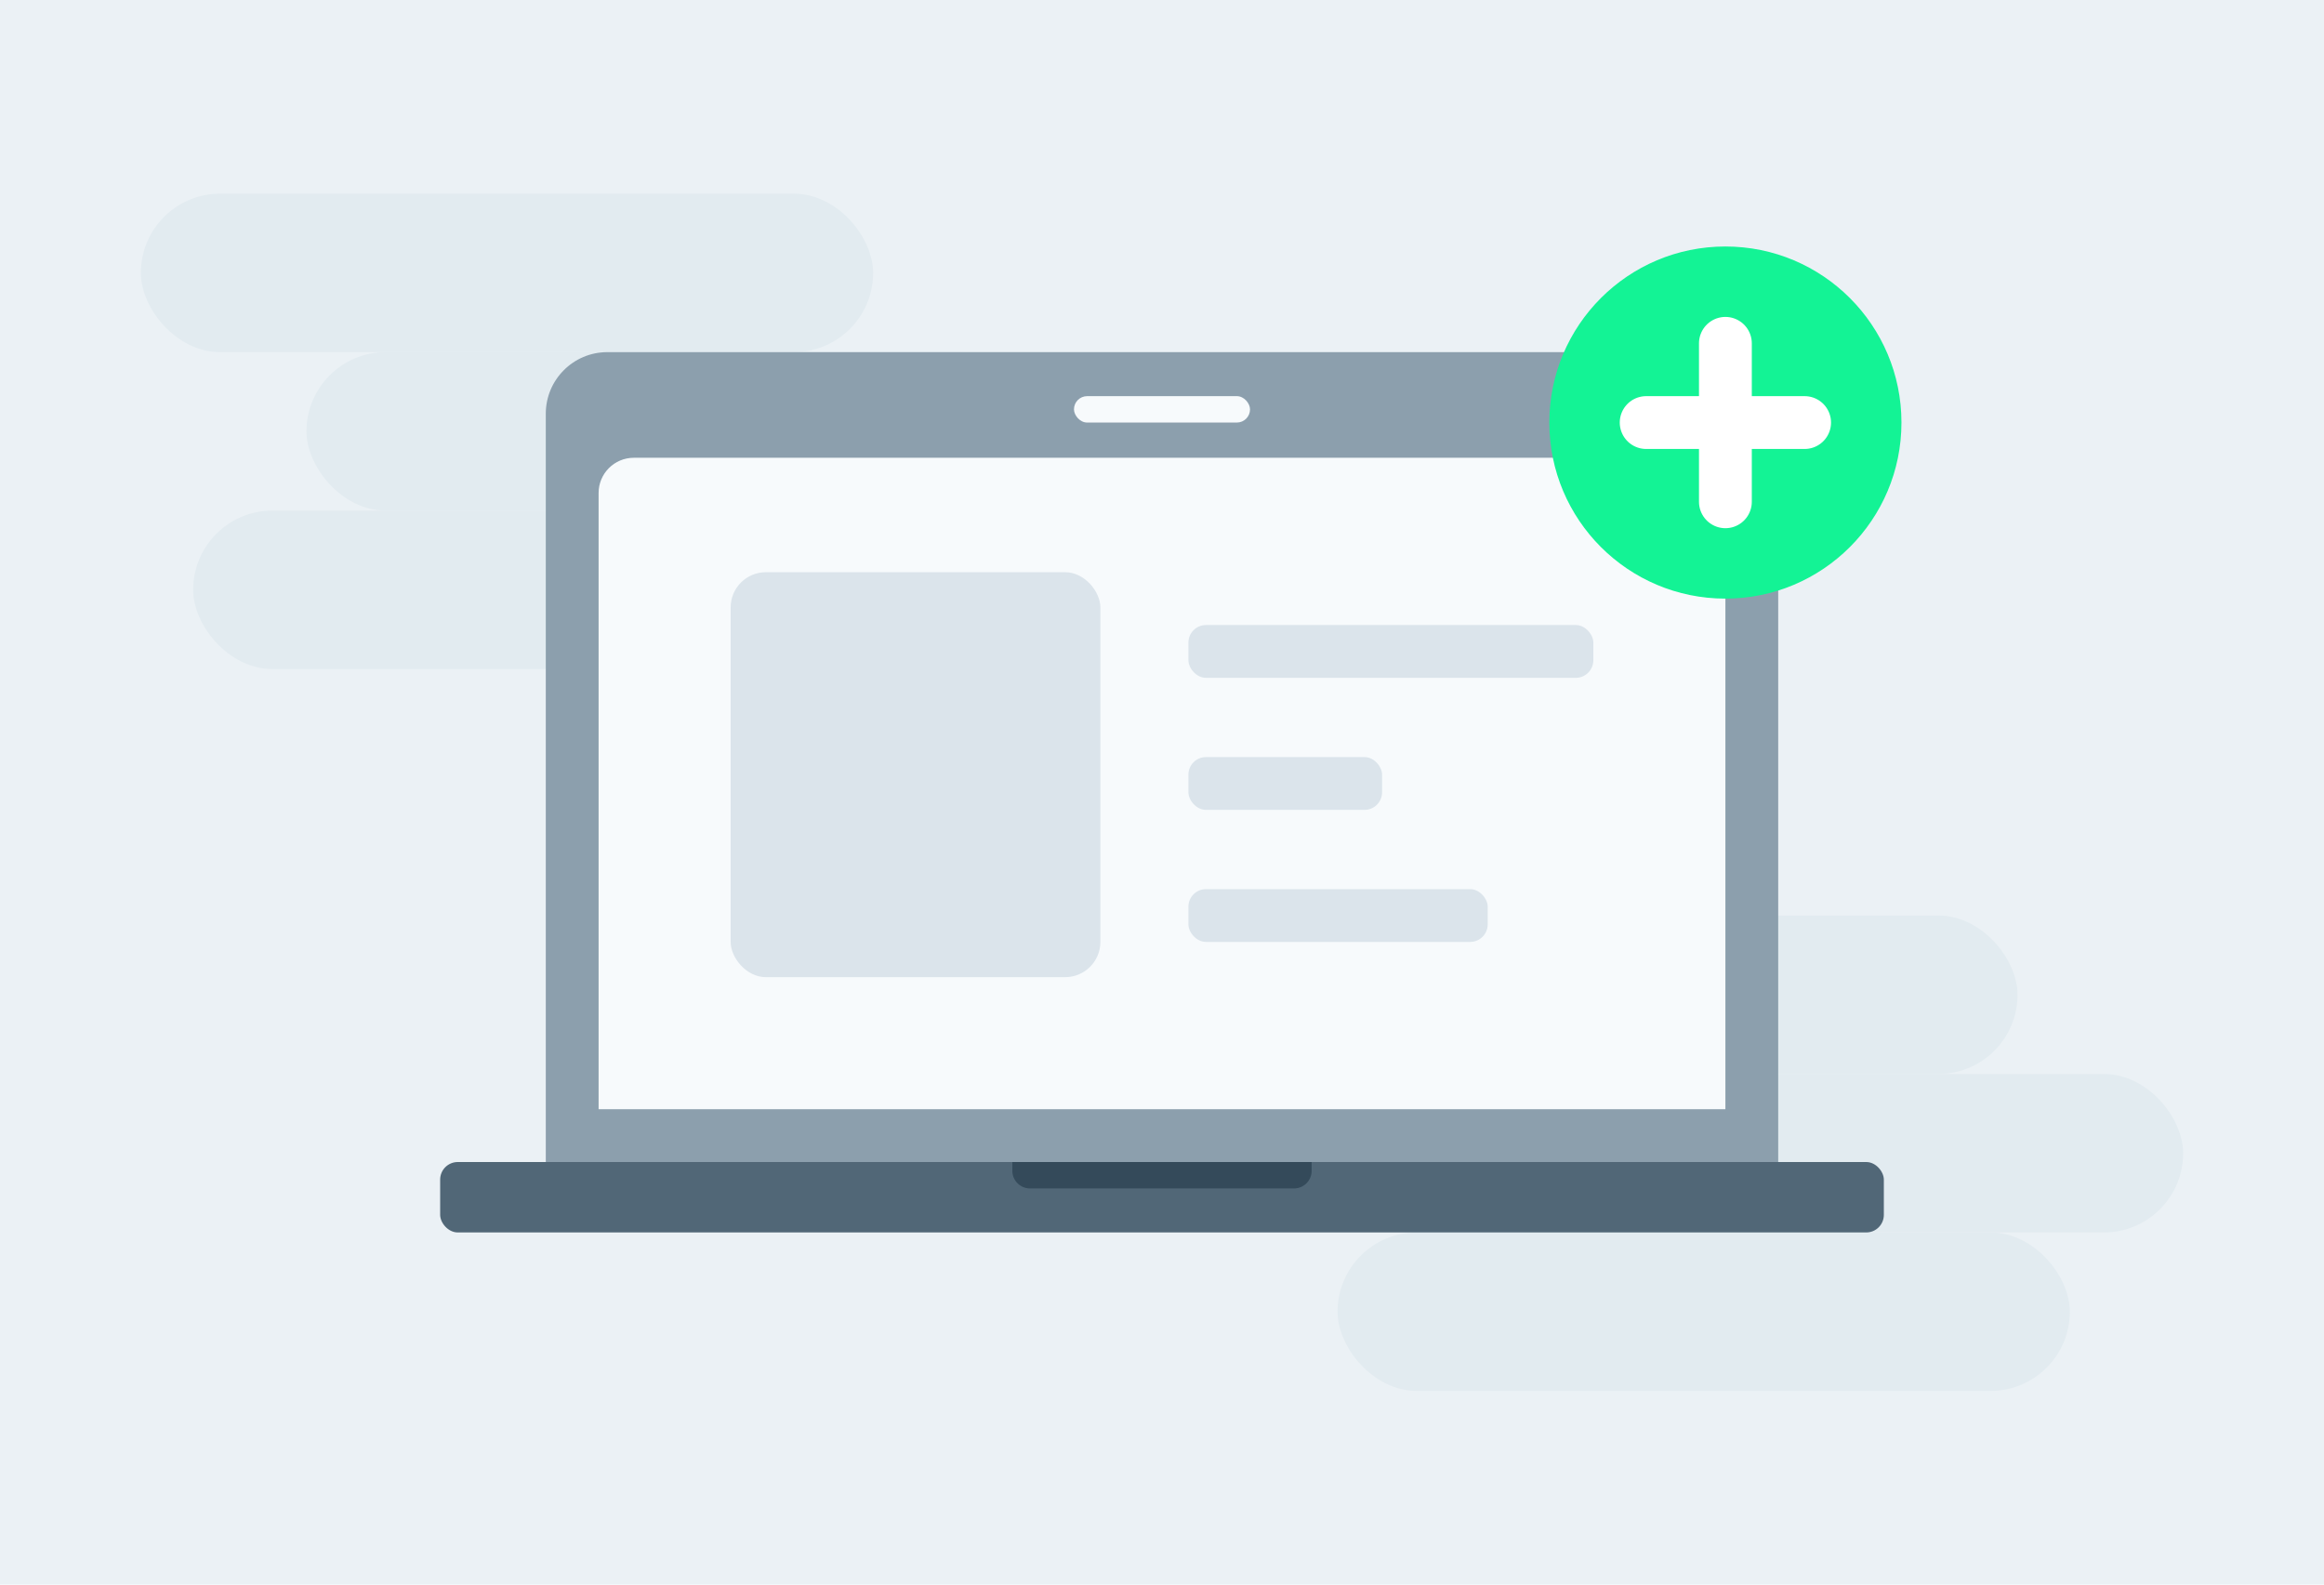
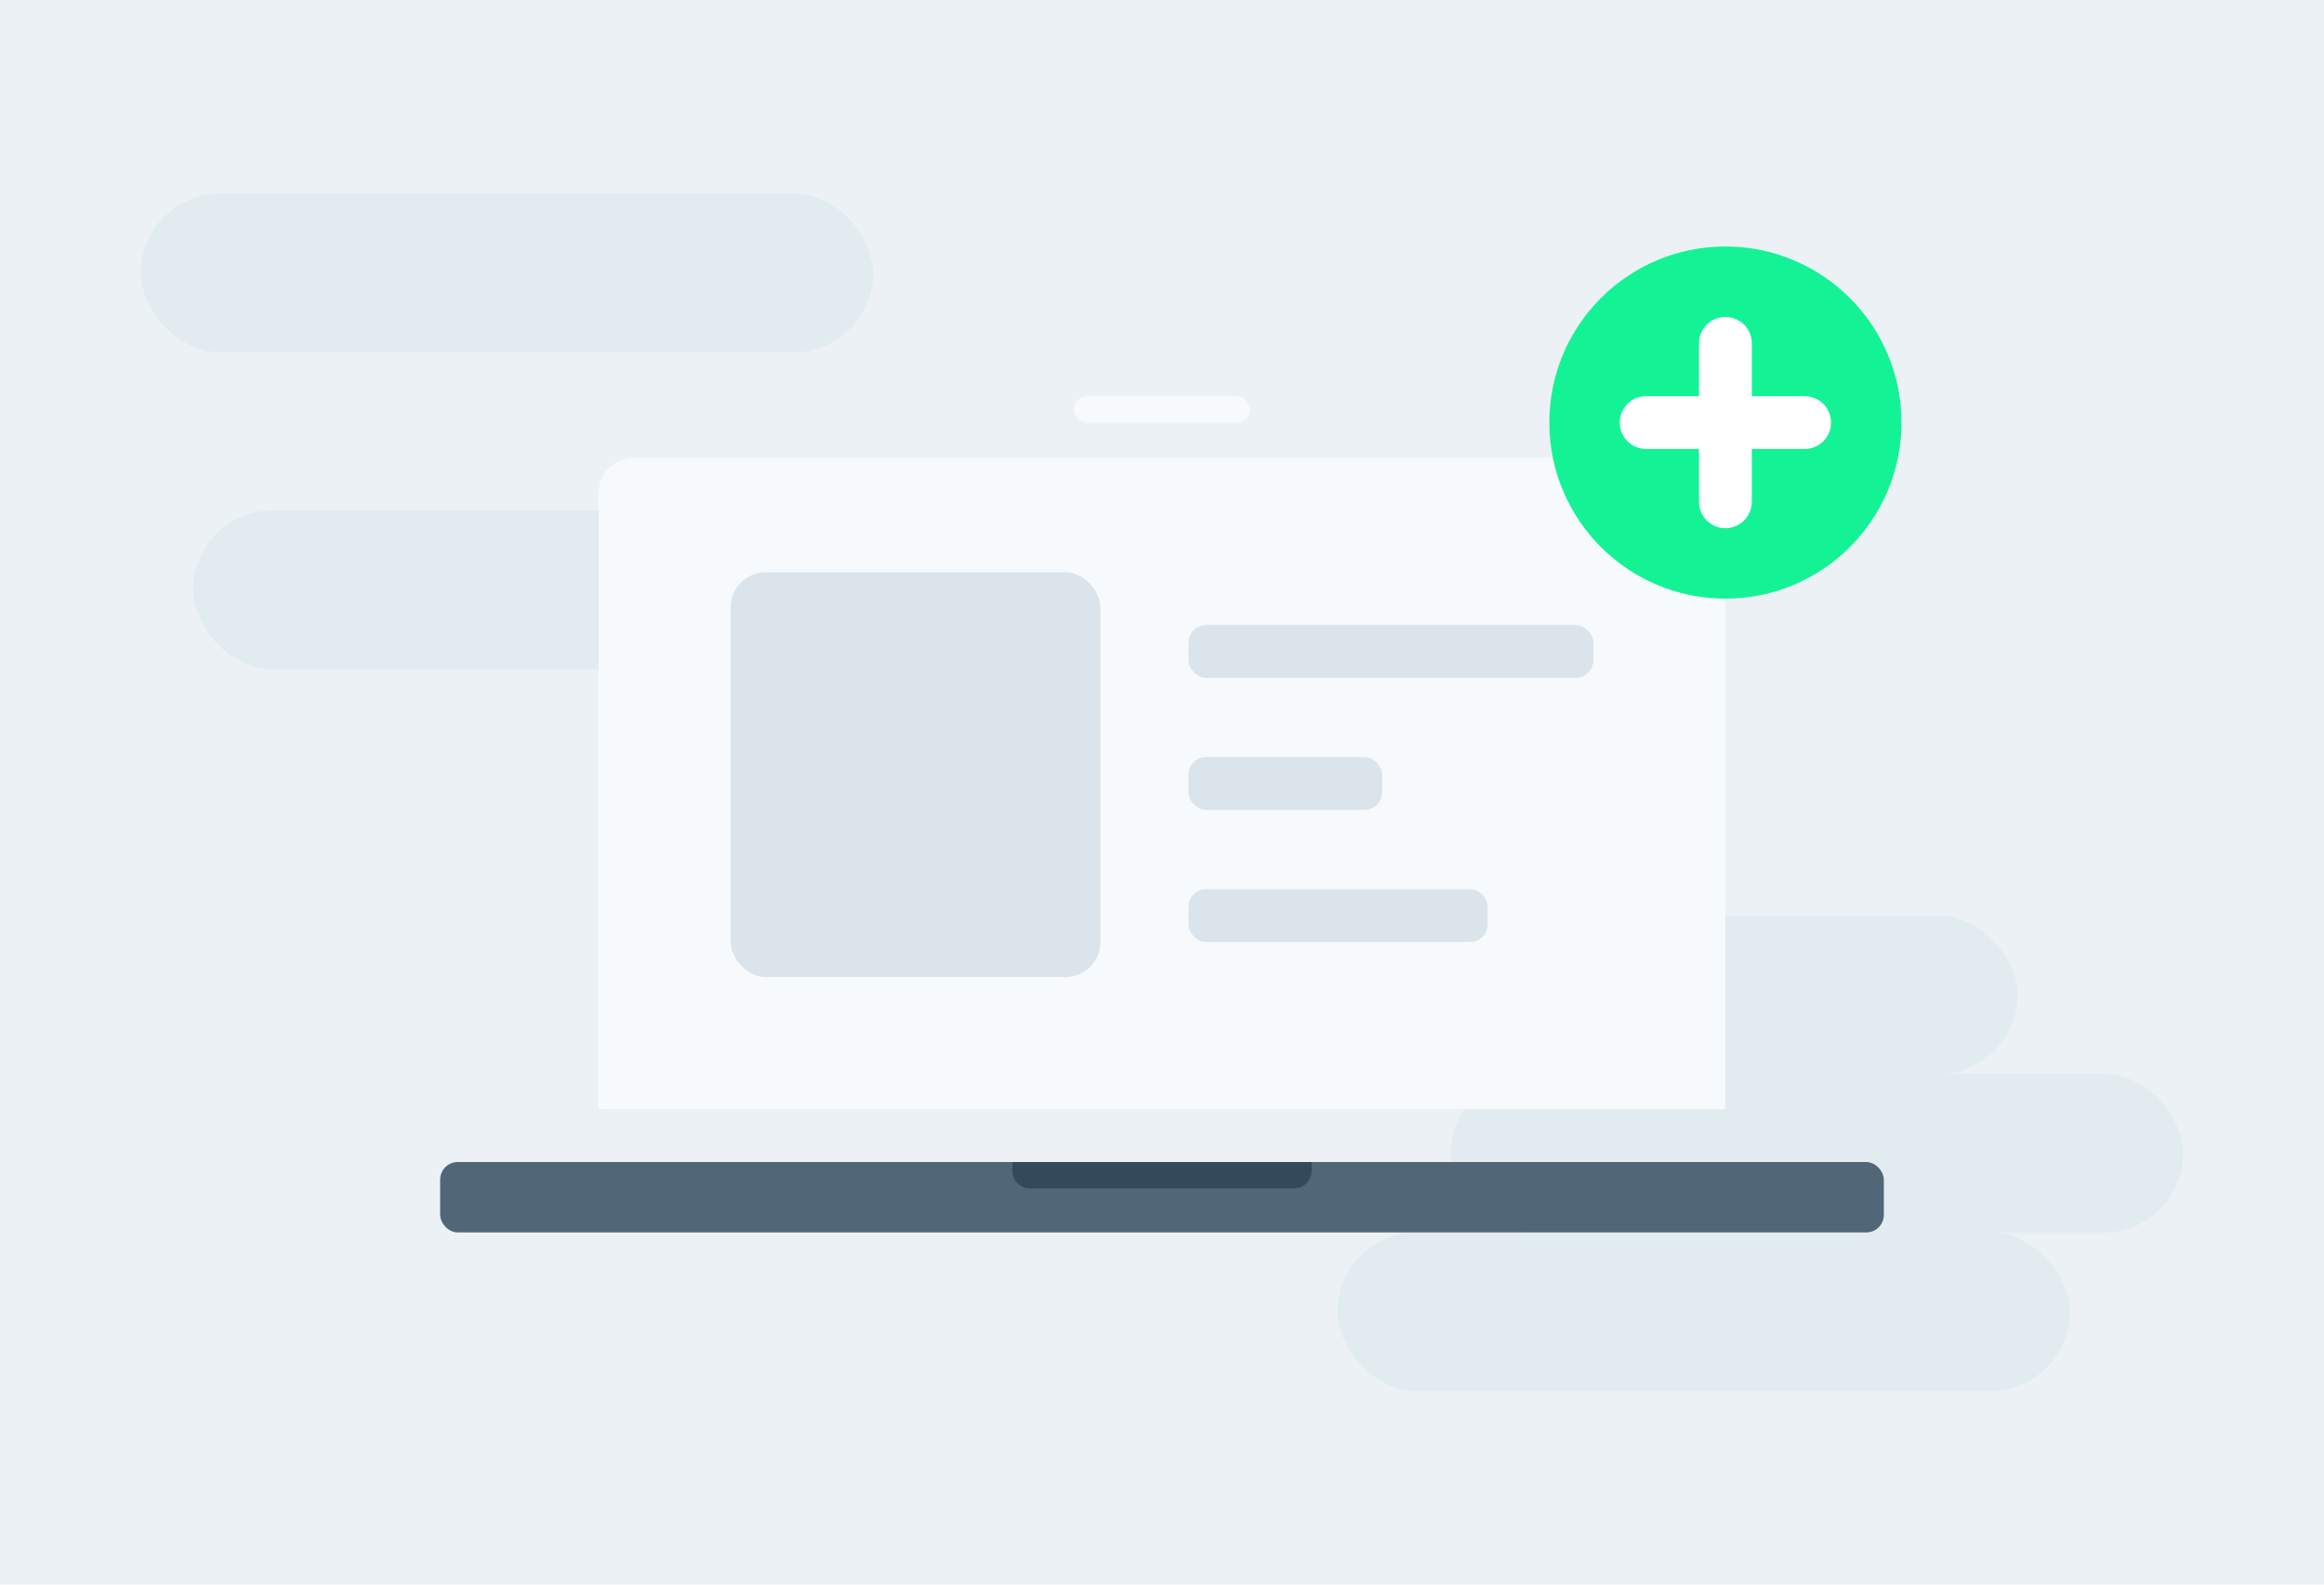
<svg xmlns="http://www.w3.org/2000/svg" width="264" height="180" viewBox="0 0 264 180" fill="none">
  <rect width="264" height="180" fill="#EBF1F5" />
  <rect x="16" y="22" width="83.184" height="18" rx="9" fill="#E2EBF0" />
-   <rect x="34.815" y="40" width="83.184" height="18" rx="9" fill="#E2EBF0" />
  <rect x="21.942" y="58" width="83.184" height="18" rx="9" fill="#E2EBF0" />
  <rect x="146" y="104" width="83.184" height="18" rx="9" fill="#E2EBF0" />
  <rect x="164.815" y="122" width="83.184" height="18" rx="9" fill="#E2EBF0" />
  <rect x="151.942" y="140" width="83.184" height="18" rx="9" fill="#E2EBF0" />
-   <path d="M62 47C62 43.134 65.134 40 69 40H195C198.866 40 202 43.134 202 47V132H62V47Z" fill="#8C9FAD" />
  <path d="M68 56C68 53.791 69.791 52 72 52H192C194.209 52 196 53.791 196 56V126H68V56Z" fill="#F7FAFC" />
  <rect x="50" y="132" width="164" height="8" rx="2" fill="#516777" />
  <rect x="122" y="45" width="20" height="3" rx="1.5" fill="#F7FAFC" />
  <path d="M115 132H149V133C149 134.105 148.105 135 147 135H117C115.895 135 115 134.105 115 133V132Z" fill="#344A5A" />
  <rect x="83" y="65" width="42" height="46" rx="4" fill="#DBE4EB" />
  <rect x="135" y="71" width="46" height="6" rx="2" fill="#DBE4EB" />
  <rect x="135" y="86" width="22" height="6" rx="2" fill="#DBE4EB" />
  <rect x="135" y="101" width="34" height="6" rx="2" fill="#DBE4EB" />
  <circle cx="196" cy="48" r="20" fill="#13F395" />
  <path d="M187 48H205" stroke="white" stroke-width="6" stroke-linecap="round" stroke-linejoin="round" />
  <path d="M196 39L196 57" stroke="white" stroke-width="6" stroke-linecap="round" stroke-linejoin="round" />
</svg>